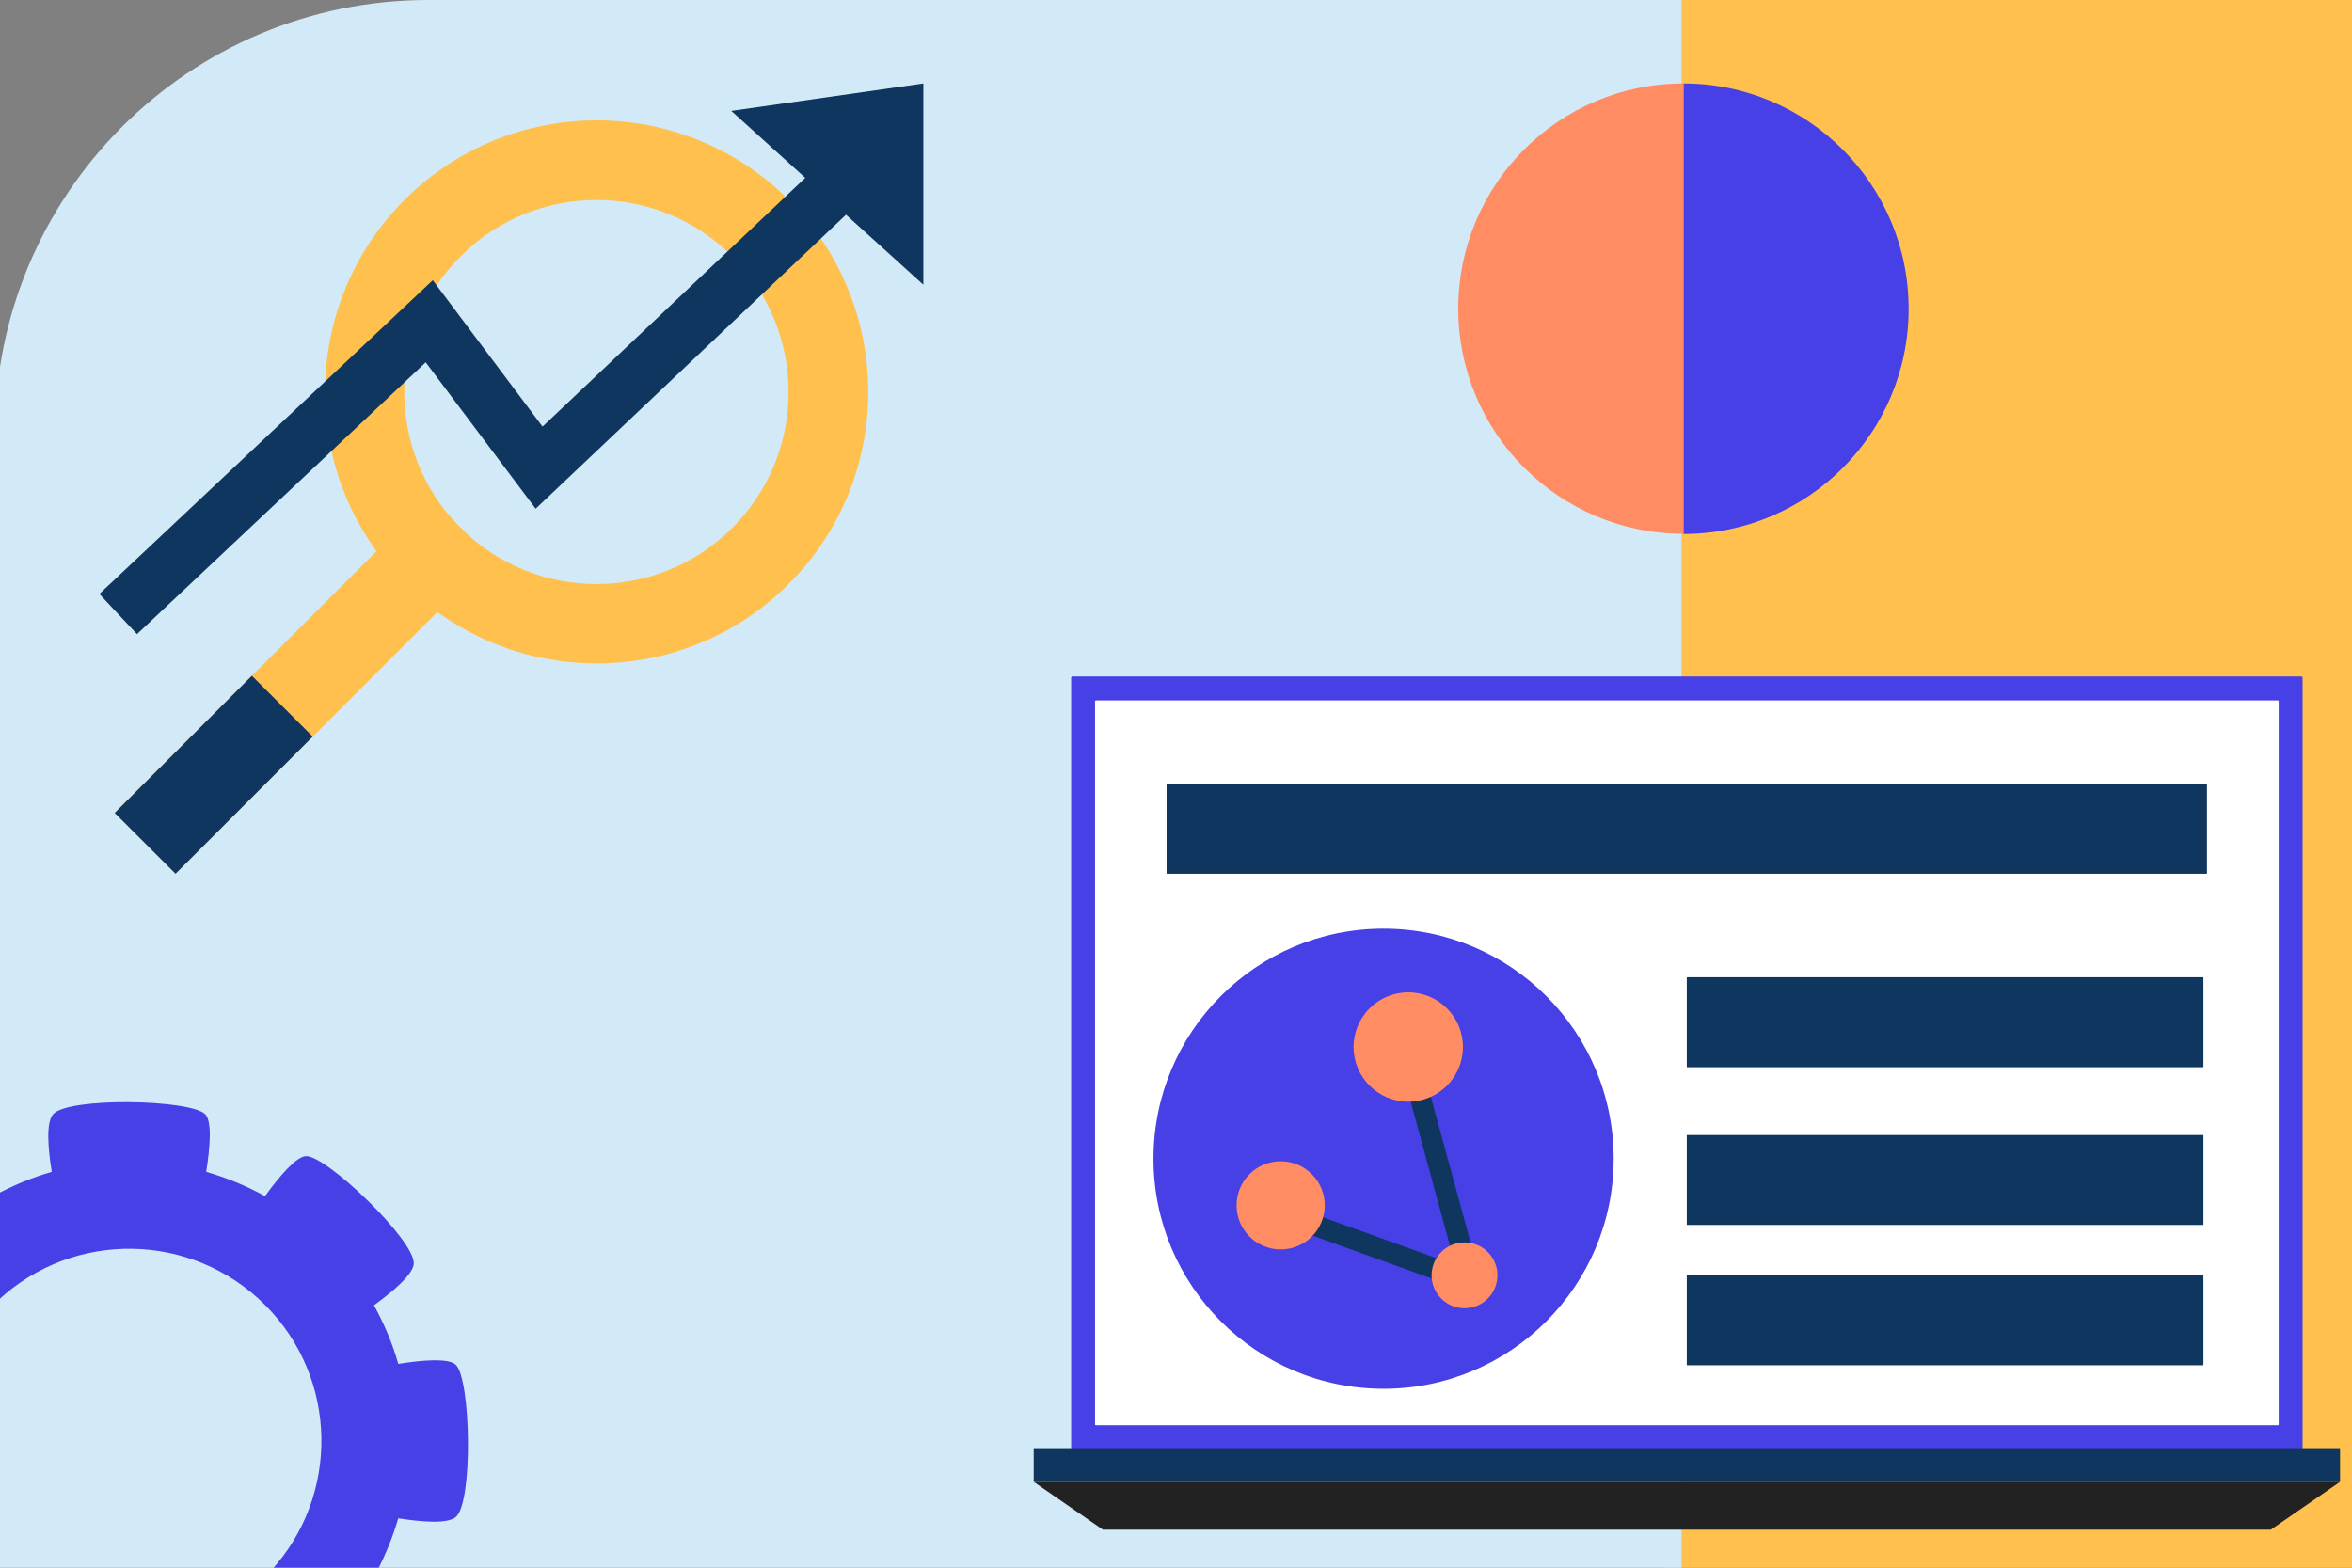
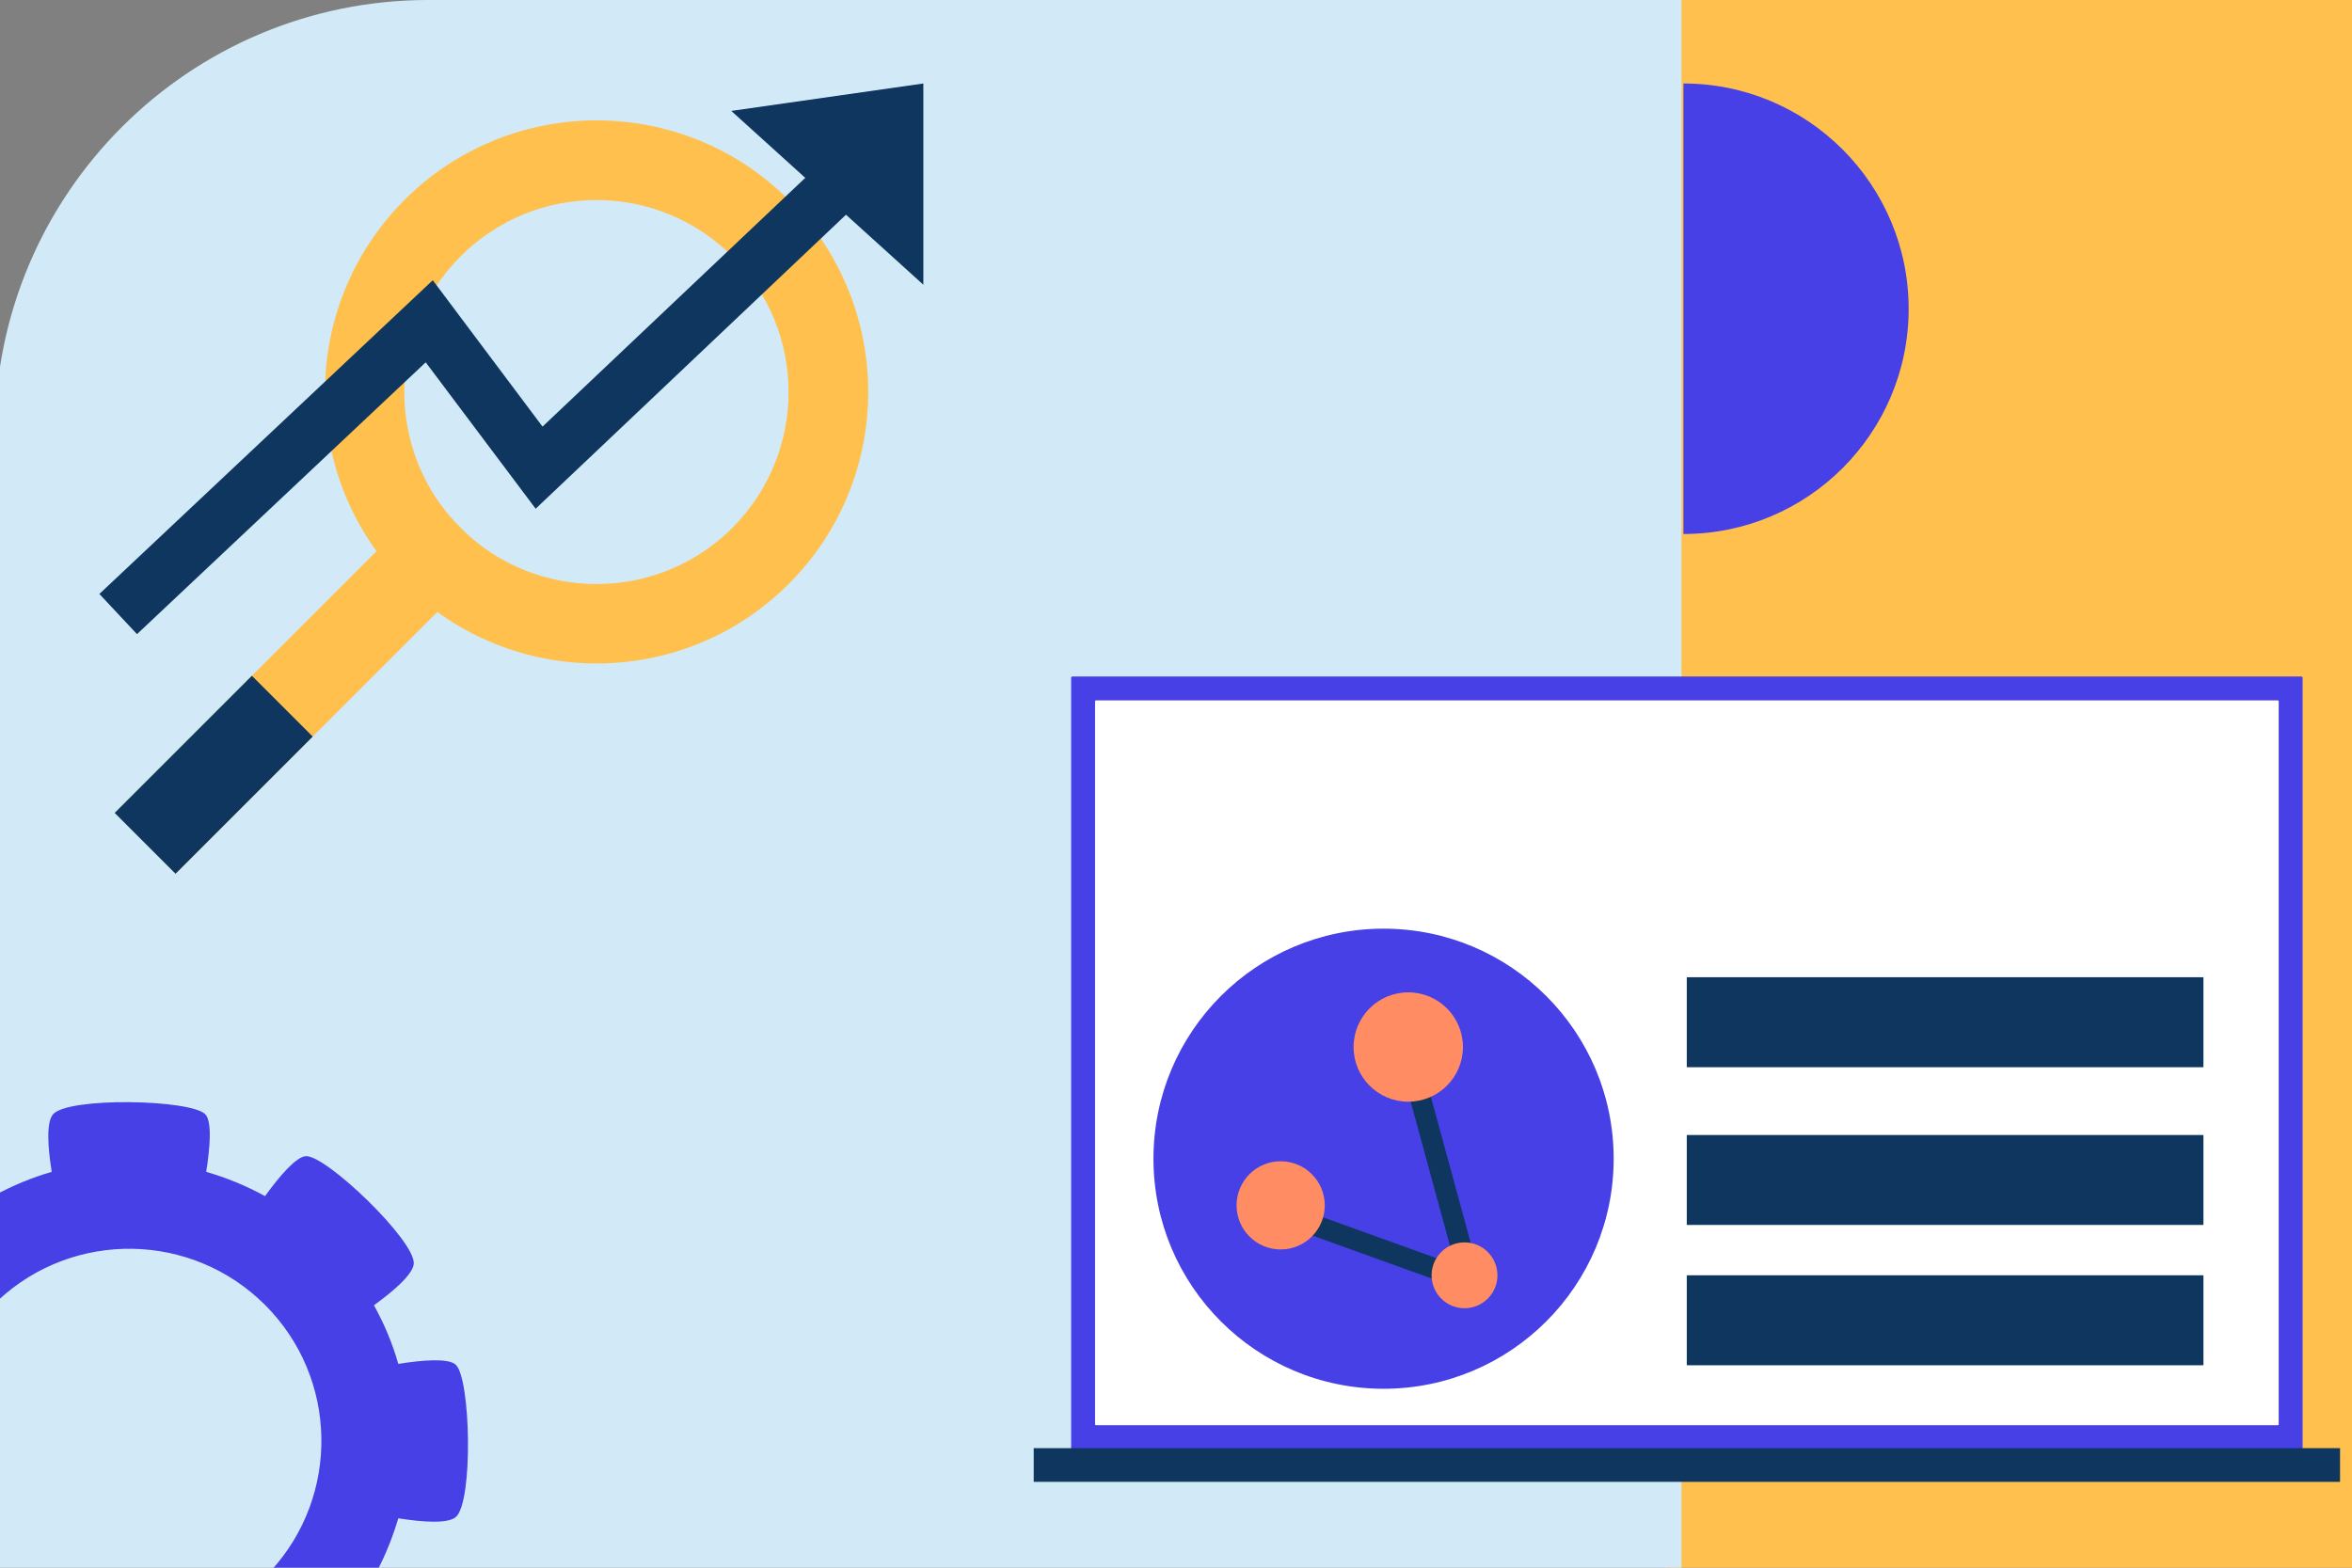
<svg xmlns="http://www.w3.org/2000/svg" version="1.1" id="Layer_1" x="0px" y="0px" viewBox="0 0 1200 800" style="enable-background:new 0 0 1200 800;" xml:space="preserve">
  <rect x="0" y="0" width="1200" height="800" fill="#808080" stroke="none" />
  <style type="text/css">
	.st0{display:none;}
	.st1{display:inline;opacity:0.6;fill:#FFCB27;enable-background:new    ;}
	.st2{fill:#FFC04E;}
	.st3{fill:#D2EAF8;}
	.st4{fill:#4640E6;}
	.st5{fill:#FFFFFF;}
	.st6{fill:#0F365F;}
	.st7{fill:#222222;}
	.st8{fill:#FF8C62;}
</style>
  <g id="don_x27_t_draw_here" class="st0">
    <rect x="-7.6" y="-29.5" class="st1" width="1244.9" height="220.3" />
    <rect x="-7.6" y="590.4" class="st1" width="1244.9" height="210.8" />
  </g>
  <rect x="849.4" class="st2" width="354.3" height="801.7" />
  <path class="st3" d="M857.9,801.7H-2.6V221.2C-2.6,99.1,96.4,0,218.6,0h639.3V801.7z" />
  <g>
    <g>
      <g>
        <path class="st4" d="M1174.1,739.5H547.2c-0.4,0-0.7-0.3-0.7-0.7V345.9c0-0.4,0.3-0.7,0.7-0.7h626.9c0.4,0,0.7,0.3,0.7,0.7v392.9     C1174.7,739.2,1174.4,739.5,1174.1,739.5z" />
        <path class="st5" d="M558.7,726.8V357.9c0-0.3,0.2-0.5,0.5-0.5h602.9c0.3,0,0.5,0.2,0.5,0.5v368.9c0,0.3-0.2,0.5-0.5,0.5H559.2     C558.9,727.3,558.7,727.1,558.7,726.8z" />
      </g>
      <polygon class="st6" points="1193.9,739 912.3,739 809,739 527.4,739 527.4,756.2 1193.9,756.2   " />
-       <polygon class="st7" points="809,780.6 912.3,780.6 1158.6,780.6 1193.9,756.2 527.4,756.2 562.7,780.6   " />
    </g>
    <path class="st6" d="M1124,696.7H860.8c-0.1,0-0.2-0.1-0.2-0.2V651c0-0.1,0.1-0.2,0.2-0.2H1124c0.1,0,0.2,0.1,0.2,0.2v45.5   C1124.2,696.6,1124.1,696.7,1124,696.7z" />
    <path class="st6" d="M1124,544.6H860.8c-0.1,0-0.2-0.1-0.2-0.2v-45.5c0-0.1,0.1-0.2,0.2-0.2H1124c0.1,0,0.2,0.1,0.2,0.2v45.5   C1124.2,544.5,1124.1,544.6,1124,544.6z" />
    <path class="st6" d="M1124,625.1H860.8c-0.1,0-0.2-0.1-0.2-0.2v-45.5c0-0.1,0.1-0.2,0.2-0.2H1124c0.1,0,0.2,0.1,0.2,0.2v45.5   C1124.2,625,1124.1,625.1,1124,625.1z" />
-     <path class="st6" d="M1125.8,445.9H595.4c-0.1,0-0.2-0.1-0.2-0.2v-45.5c0-0.1,0.1-0.2,0.2-0.2h530.4c0.1,0,0.2,0.1,0.2,0.2v45.5   C1126,445.8,1126,445.9,1125.8,445.9z" />
  </g>
  <g>
    <g>
      <circle class="st4" cx="705.9" cy="591.3" r="117.4" />
    </g>
    <g>
      <rect x="728.6" y="533.7" transform="matrix(0.965 -0.263 0.263 0.965 -130.475 214.04)" class="st6" width="10.6" height="121" />
    </g>
    <g>
      <rect x="696.8" y="589.6" transform="matrix(0.339 -0.941 0.941 0.339 -134.699 1081.55)" class="st6" width="10.6" height="94" />
    </g>
    <g>
      <circle class="st8" cx="747.2" cy="650.8" r="16.8" />
    </g>
    <g>
      <circle class="st8" cx="653.4" cy="615.1" r="22.5" />
    </g>
    <g>
      <circle class="st8" cx="718.5" cy="534.3" r="27.9" />
    </g>
  </g>
  <path class="st4" d="M138.1,801.7h54.3c4.5-8.7,8.1-17.7,10.8-26.9c12.2,1.9,25,2.9,29.3-0.6c9-7.4,7.7-70.8,0-77.8  c-3.7-3.4-16.7-2.4-29.3-0.4c-2.9-10.3-7.1-20.3-12.4-29.9c10-7.3,19.7-15.6,20.3-21.1c1.1-11.6-44.6-55.5-55-55  c-5,0.2-13.5,10.2-20.9,20.4c-9.6-5.3-19.6-9.4-30-12.4c2-12.5,3-25.6-0.4-29.3c-7-7.7-70.4-9-77.8,0c-3.5,4.3-2.6,17-0.6,29.3  c-10.1,2.9-20,7-29.5,12.2v51.1l2.2,2.2c38.5-35.8,98.7-35,136.2,2.5C172.6,703.3,173.5,763.2,138.1,801.7z" />
  <g>
    <g>
      <path class="st2" d="M402.4,102c-54.1-54.1-141.9-54.1-196,0c-54.1,54.1-54.1,141.9,0,196c54.1,54.1,141.9,54.1,196,0    C456.5,243.9,456.5,156.2,402.4,102z M235,269.4c-38.3-38.3-38.3-100.3,0-138.6c38.3-38.3,100.3-38.3,138.6,0    c38.3,38.3,38.3,100.3,0,138.6C335.4,307.6,273.3,307.6,235,269.4z" />
      <rect x="132.6" y="236" transform="matrix(0.707 0.707 -0.707 0.707 292.642 -6.787)" class="st2" width="43.9" height="227.7" />
      <rect x="87.1" y="345.9" transform="matrix(0.707 0.707 -0.707 0.707 311.49 38.715)" class="st6" width="43.9" height="99" />
    </g>
    <g>
      <g>
        <polygon class="st6" points="69.9,323.6 50.7,303.1 220.8,143 276.8,217.7 442.8,60.5 462,80.8 273.3,259.6 217.2,184.9    " />
      </g>
      <g>
        <polygon class="st6" points="373.1,56.6 471.1,42.6 471.1,145.3    " />
      </g>
    </g>
  </g>
  <g>
    <path class="st4" d="M858.9,272.5c63.5,0,114.9-51.5,114.9-114.9S922.4,42.6,858.9,42.6" />
-     <path class="st8" d="M858.9,42.6c-63.5,0-114.9,51.5-114.9,114.9s51.5,114.9,114.9,114.9" />
  </g>
</svg>